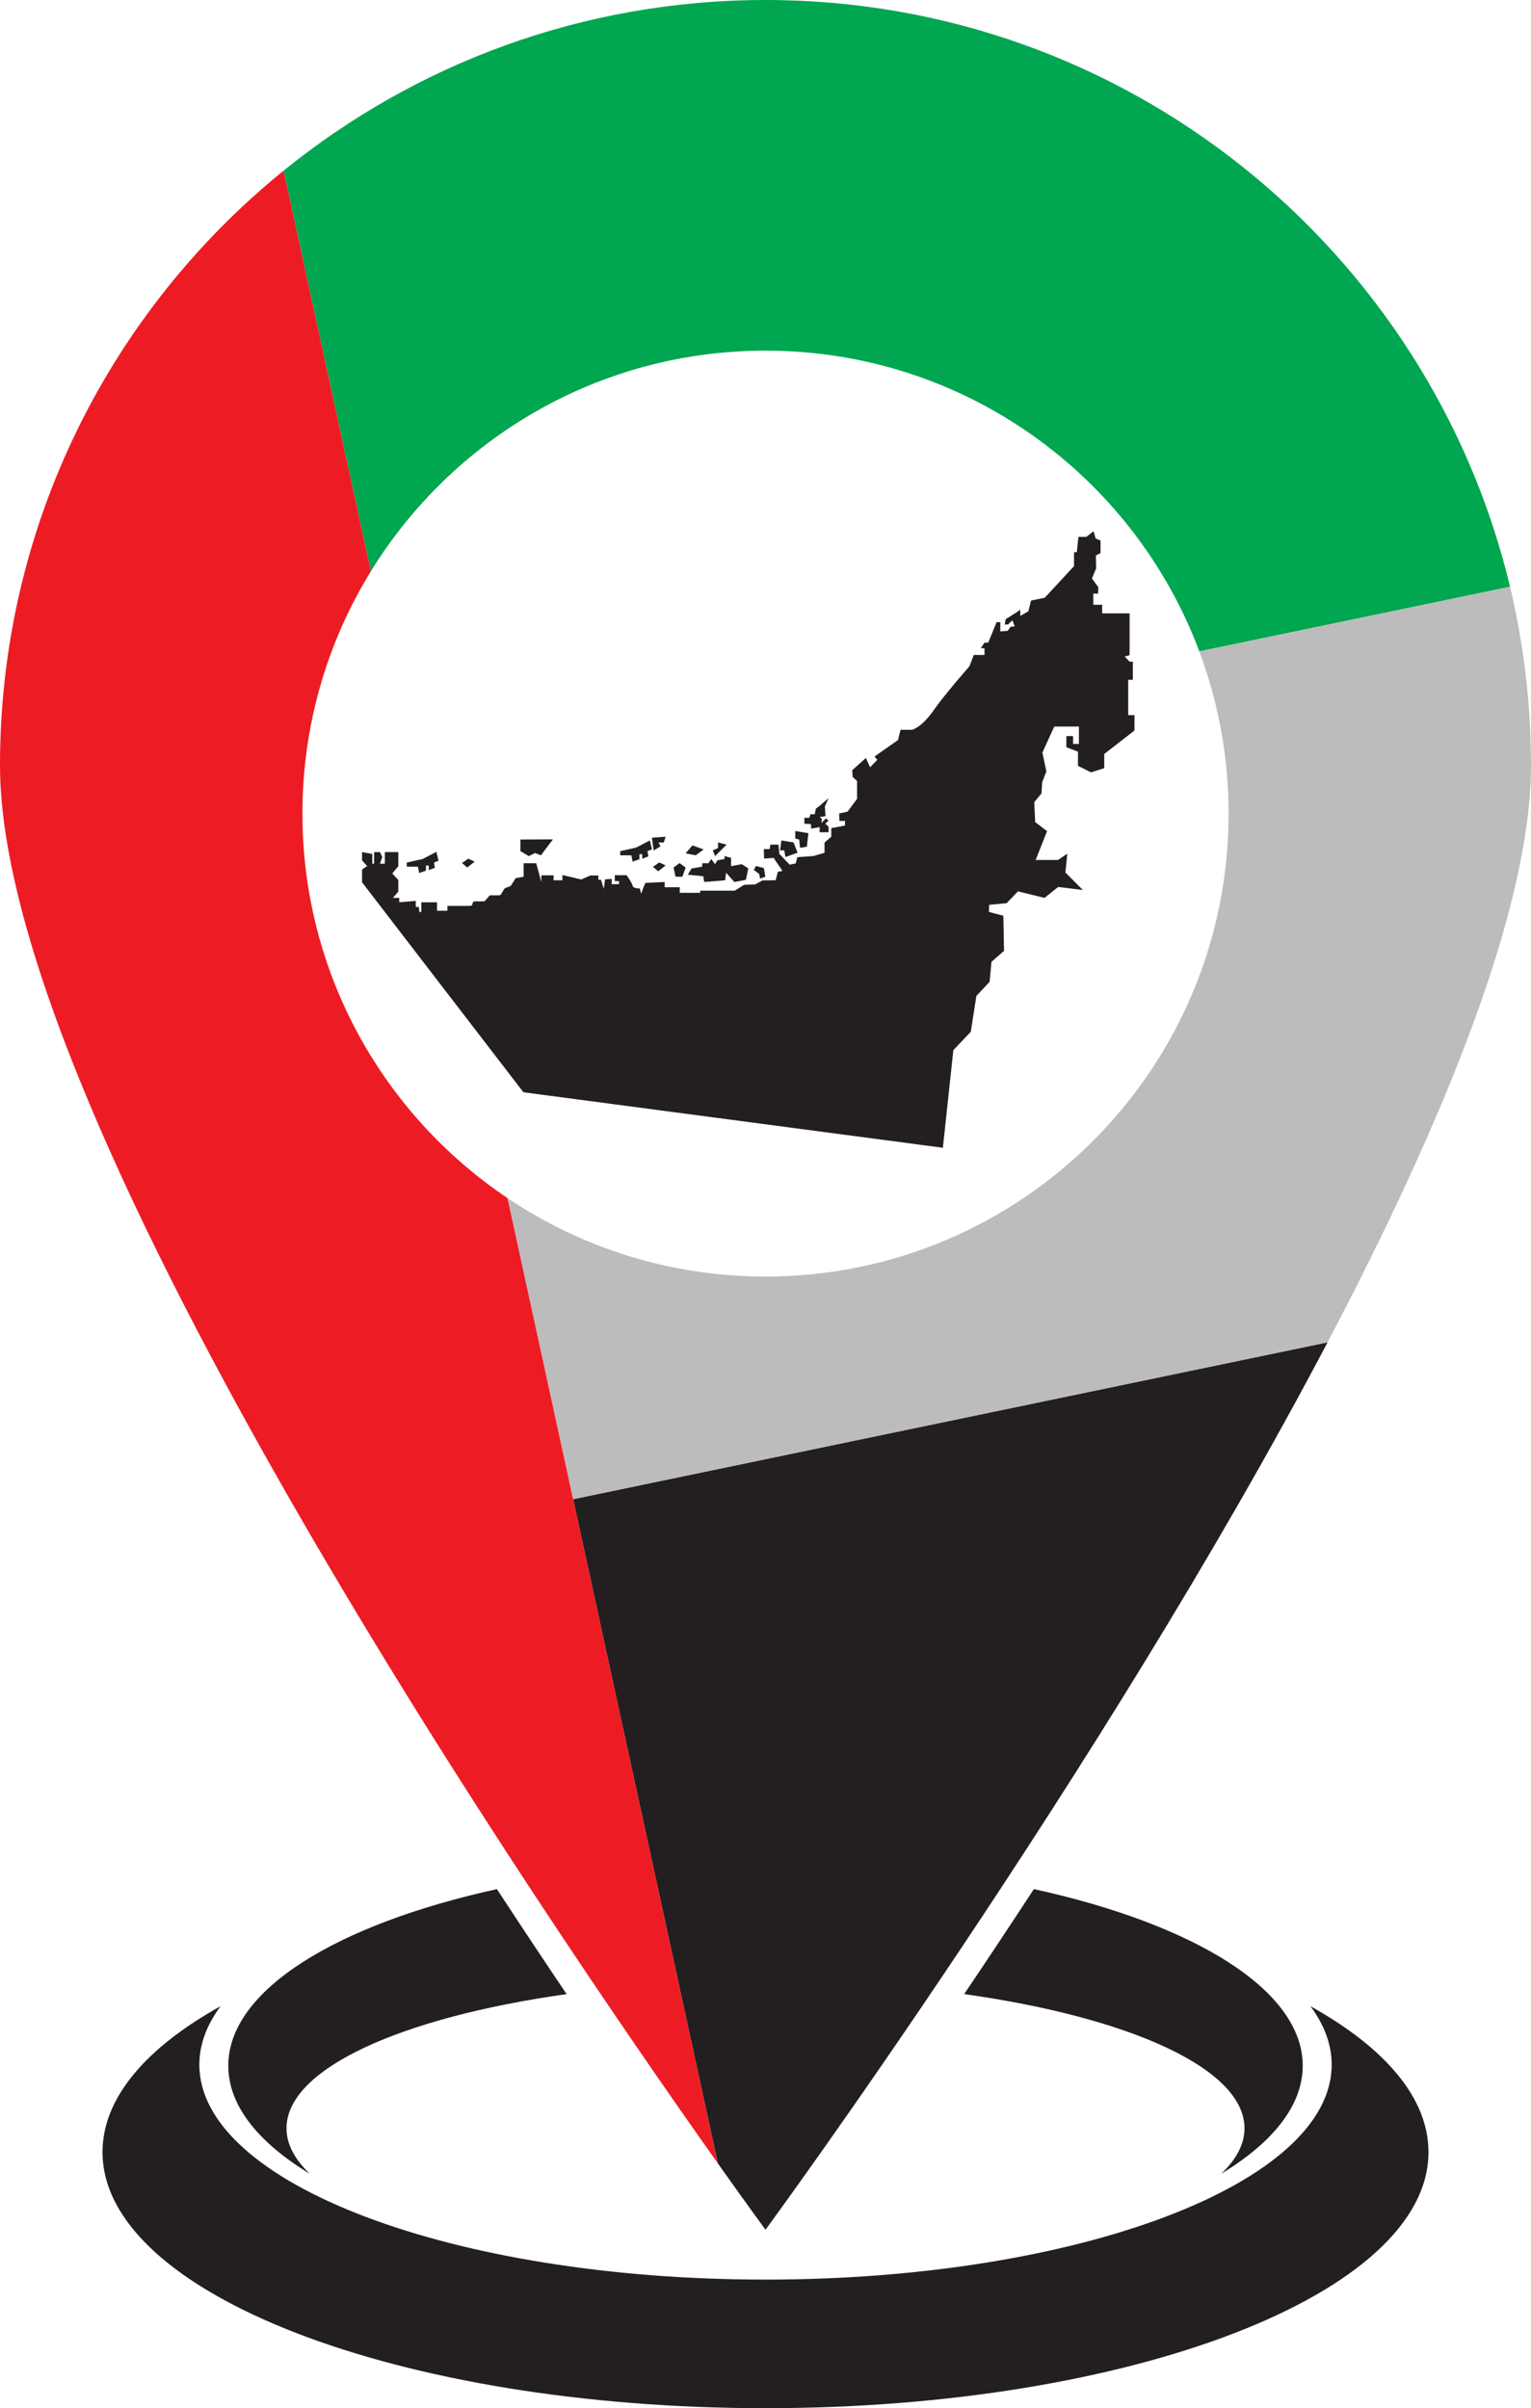
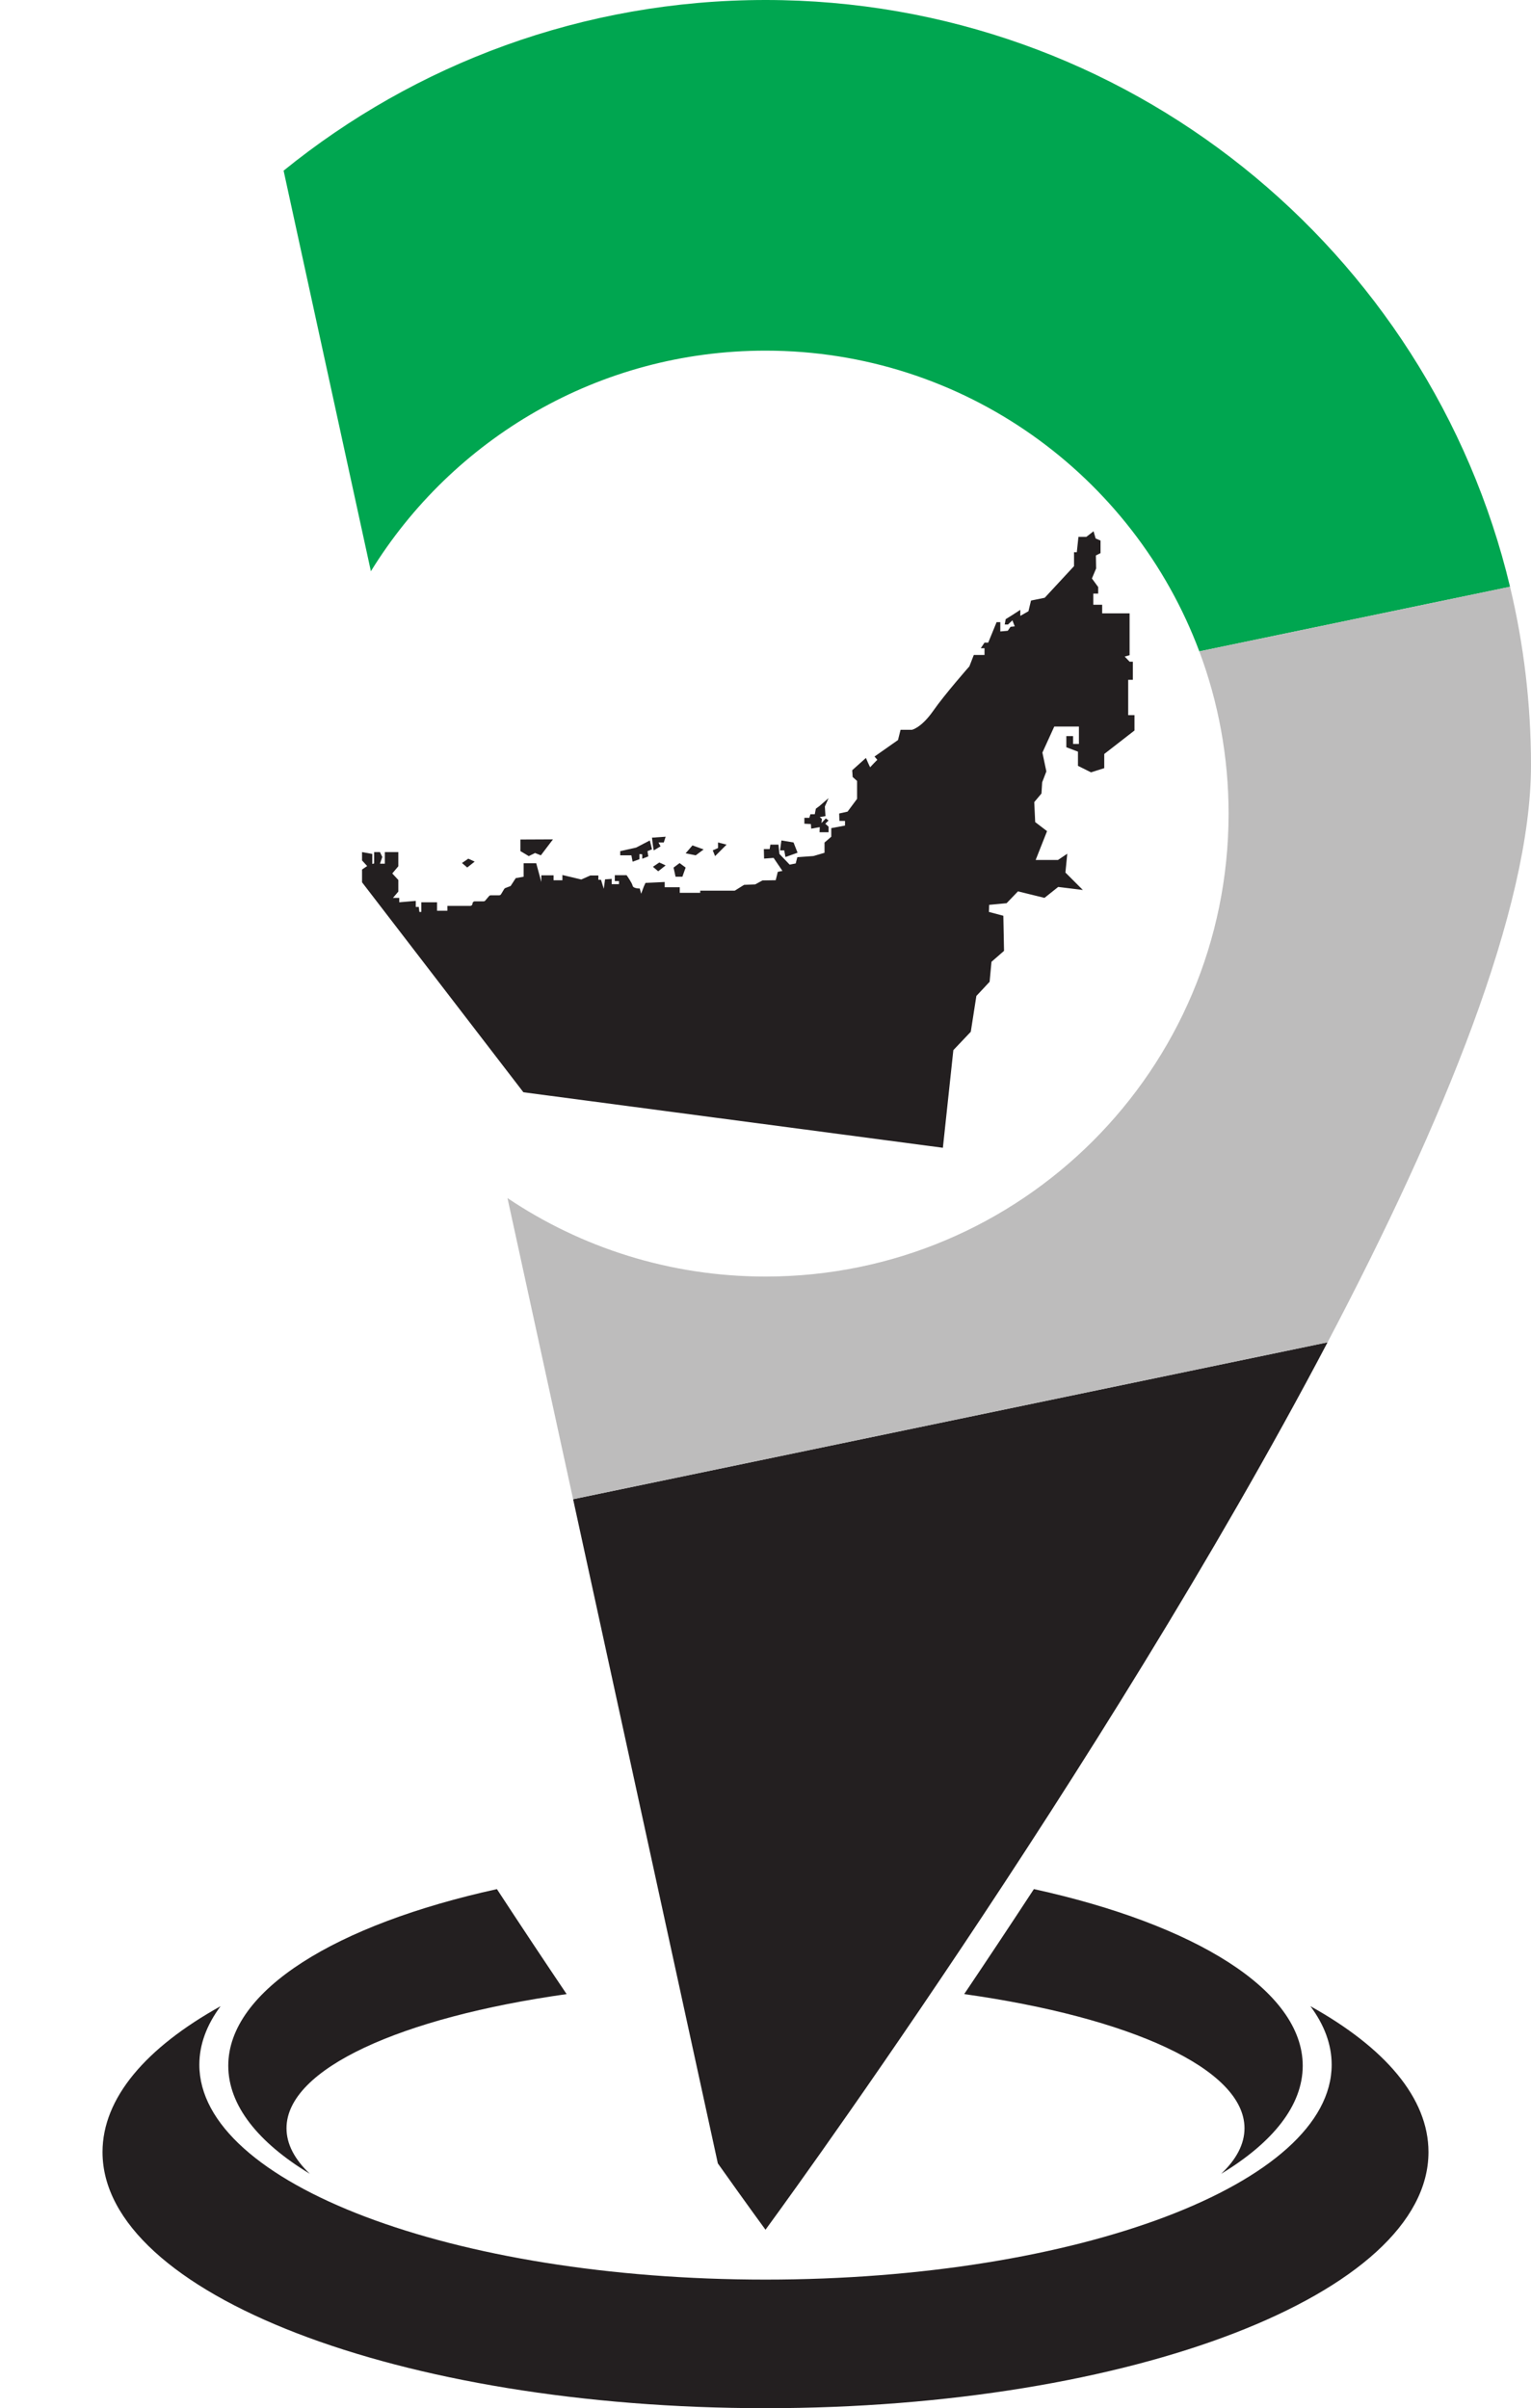
<svg xmlns="http://www.w3.org/2000/svg" height="1326.0" preserveAspectRatio="xMidYMid meet" version="1.0" viewBox="578.6 337.0 842.8 1326.0" width="842.8" zoomAndPan="magnify">
  <g>
    <g id="change1_1">
      <path d="M 1199.66 730.781 L 1199.66 711.32 L 1202.219 711.32 L 1202.219 701.34 L 1200.43 701.34 L 1197.738 698.52 L 1200.43 697.762 L 1200.43 674.719 L 1185.328 674.719 L 1185.328 669.98 L 1180.461 669.98 L 1180.461 663.84 L 1183.148 663.84 L 1183.148 660.25 L 1179.691 655.52 L 1182 650.012 L 1181.871 642.84 L 1184.43 641.559 L 1184.43 634.648 L 1181.738 633.5 L 1180.59 629.531 L 1176.621 632.609 L 1172.27 632.609 L 1171.371 641.051 L 1169.84 641.051 L 1169.84 648.73 L 1153.711 666.141 L 1146.16 667.68 L 1144.75 673.559 L 1140.27 676.121 L 1140.27 672.801 L 1135.531 675.871 L 1132.211 677.922 L 1131.691 680.859 L 1133.488 680.859 L 1135.922 678.559 L 1137.199 681.879 L 1134.891 682.141 L 1133.359 684.32 L 1129.262 684.699 L 1129.262 679.578 L 1127.211 679.578 L 1122.609 690.84 L 1120.559 690.84 L 1118.512 693.922 L 1120.559 693.922 L 1120.559 697.629 L 1114.672 697.629 L 1112.238 703.898 C 1112.238 703.898 1098.801 719.129 1092.27 728.48 C 1085.738 737.82 1080.621 738.84 1080.621 738.84 L 1074.352 738.84 L 1072.941 744.48 L 1060.012 753.559 L 1061.551 755.359 C 1061.551 755.359 1057.84 759.07 1057.711 759.449 C 1057.578 759.84 1055.281 754.328 1055.281 754.328 L 1047.73 761.121 L 1047.98 764.828 L 1050.41 767 L 1050.41 776.859 L 1045.172 783.898 L 1040.559 784.922 L 1040.691 789.02 L 1043.762 789.02 L 1043.762 791.578 L 1036.211 792.988 L 1036.211 797.719 L 1032.488 800.922 L 1032.488 806.559 L 1026.352 808.352 L 1017.52 808.988 L 1016.621 812.441 L 1013.289 813.078 L 1007.66 807.199 L 1007.148 802.078 L 1002.672 802.078 L 1002.289 804.512 L 999.086 804.512 L 999.215 809.762 L 1004.461 809.371 L 1009.328 816.539 L 1006.77 817.051 L 1005.621 821.66 L 998.32 821.789 L 994.352 823.961 L 988.207 824.219 L 983.086 827.422 L 964.059 827.422 L 964.059 828.609 L 952.793 828.609 L 952.793 825.539 L 944.516 825.539 L 944.516 822.648 L 933.938 823.148 L 932.996 825.199 L 931.547 829.129 L 930.777 826.219 C 930.777 826.219 927.195 826.309 926.852 824.691 C 926.512 823.07 923.523 818.891 923.523 818.891 L 917.039 818.891 L 917.039 822.129 L 919.344 822.129 L 919.344 823.84 L 915.332 823.84 L 915.332 820.93 L 911.664 821.191 L 910.98 826.398 L 909.445 821.449 L 907.992 821.449 L 907.992 819.059 L 903.559 819.059 L 898.605 821.27 L 888.195 818.801 L 888.195 821.699 L 883.332 821.699 L 883.332 818.969 L 876.594 818.969 L 876.594 822.648 L 873.777 812.309 L 866.863 812.309 L 866.863 819.738 L 862.512 820.512 L 859.695 824.859 L 856.77 825.98 C 856.512 826.09 856.289 826.27 856.148 826.512 L 854.43 829.371 C 854.203 829.75 853.797 829.98 853.355 829.98 L 848.754 829.98 C 848.387 829.98 848.039 830.141 847.801 830.422 L 845.734 832.871 C 845.496 833.148 845.148 833.309 844.781 833.309 L 839.953 833.309 C 839.262 833.309 838.703 833.871 838.703 834.559 C 838.703 835.238 838.145 835.801 837.457 835.801 L 824.879 835.801 L 824.879 838.488 L 819.184 838.488 L 819.184 833.82 L 810.543 833.82 L 810.543 839.129 L 809.457 839.129 L 809.137 836.379 L 807.473 836.379 L 807.473 833.051 L 798.387 833.82 L 798.387 831.391 L 794.93 831.391 L 797.871 827.93 L 797.871 821.531 L 794.547 817.949 L 797.871 813.98 L 797.871 806.172 L 790.449 806.172 L 790.449 812.57 L 787.762 812.57 L 789.039 808.859 L 787.762 806.172 L 784.562 806.172 L 784.562 812.441 L 783.535 812.699 L 783.535 807.199 L 777.902 806.172 L 777.902 810.781 L 780.723 813.852 L 777.902 815.77 L 777.902 822.809 L 866.727 938.422 L 1097.648 968.988 L 1103.41 915.23 L 1113.012 905.109 L 1116.078 885.398 L 1123.371 877.59 L 1124.398 866.59 L 1131.309 860.57 L 1130.93 841.238 L 1122.988 839.129 L 1123.121 835.23 L 1132.719 834.328 L 1138.988 827.801 L 1153.578 831.391 L 1161.129 825.371 L 1174.699 827.039 L 1165.102 817.441 L 1166.129 807.07 L 1161.012 810.52 L 1148.719 810.52 L 1154.988 794.648 L 1148.461 789.66 L 1147.949 778.648 L 1151.922 773.922 L 1152.301 767.77 L 1154.609 761.762 L 1152.43 751.391 L 1158.961 737.051 L 1172.531 737.051 L 1172.531 746.648 L 1169.328 746.648 L 1169.328 742.301 L 1165.609 742.301 L 1165.609 748.441 L 1172.012 750.879 L 1172.012 758.68 L 1179.18 762.27 L 1186.48 759.961 L 1186.48 752.16 L 1203.121 739.23 L 1203.121 730.781 L 1199.66 730.781" fill="#231f20" />
    </g>
    <g id="change1_2">
-       <path d="M 965.168 814.191 L 959.277 815.219 L 957.23 818.629 L 965.766 819.48 L 966.277 822.641 L 977.797 821.699 L 978.309 817.52 L 982.832 822.641 L 989.23 821.449 L 990.512 815.129 L 986.926 812.828 L 981.039 813.941 L 981.039 809.328 L 977.453 808.391 L 977.453 810.012 L 973.531 810.691 L 972.25 812.828 L 970.117 810.012 L 968.578 812.309 L 965.168 812.309 L 965.168 814.191" fill="#231f20" />
-     </g>
+       </g>
    <g id="change1_3">
      <path d="M 950.488 819.738 L 954.242 819.738 L 956.035 814.711 L 952.707 812.23 L 949.383 814.711 L 949.473 815.109 L 950.488 819.738" fill="#231f20" />
    </g>
    <g id="change1_4">
      <path d="M 938.031 814.281 L 940.934 816.75 L 945.027 813.512 L 941.531 811.891 L 938.031 814.281" fill="#231f20" />
    </g>
    <g id="change1_5">
      <path d="M 839.898 811.422 L 836.398 809.801 L 832.902 812.191 L 835.805 814.66 L 839.898 811.422" fill="#231f20" />
    </g>
    <g id="change1_6">
      <path d="M 965.938 804.719 L 959.789 802.5 L 956.035 806.852 L 961.582 807.961 L 965.938 804.719" fill="#231f20" />
    </g>
    <g id="change1_7">
      <path d="M 978.562 802.078 L 973.871 800.879 L 973.871 803.949 L 970.969 805.23 L 972.25 808.391 L 978.562 802.078" fill="#231f20" />
    </g>
    <g id="change1_8">
-       <path d="M 996.996 820.762 L 999.898 819.738 L 999.129 814.961 L 994.691 813.852 L 993.582 815.98 L 996.57 818.289 L 996.996 820.762" fill="#231f20" />
-     </g>
+       </g>
    <g id="change1_9">
      <path d="M 1010.988 808.898 L 1017.648 806.512 L 1015.43 800.879 L 1008.77 799.77 L 1008 805.23 L 1010.309 805.23 L 1010.988 808.898" fill="#231f20" />
    </g>
    <g id="change1_10">
-       <path d="M 1019.18 803.781 C 1019.52 803.871 1022.77 803.18 1022.77 803.18 L 1023.621 795.762 L 1016.371 794.57 L 1016.371 798.75 L 1018.578 799.262 C 1018.578 799.262 1018.84 803.699 1019.18 803.781" fill="#231f20" />
-     </g>
+       </g>
    <g id="change1_11">
      <path d="M 1025.16 793.289 L 1029.852 792.43 L 1029.762 795.25 L 1034.711 795.25 L 1034.711 792.18 L 1032.922 790.559 L 1034.711 788.762 L 1033.18 787.648 L 1030.789 790.211 L 1031.039 787.91 L 1029.852 786.891 L 1033.012 786.371 L 1032.672 781.078 L 1034.711 776.48 L 1029.68 780.828 L 1027.719 782.281 L 1027.121 785.352 L 1024.73 785.352 L 1024.129 787.309 L 1021.398 787.309 L 1021.398 790.559 L 1024.988 790.73 L 1025.16 793.289" fill="#231f20" />
    </g>
    <g id="change1_12">
      <path d="M 926.852 811.461 L 930.605 810.102 L 930.605 807.281 C 930.605 807.281 932.145 807.281 932.145 807.539 C 932.145 807.789 932.145 809.84 932.145 809.84 L 935.473 808.559 L 935.047 805.66 L 937.52 804.641 L 936.324 799.77 L 928.773 803.699 L 920.027 805.66 L 920.027 807.961 L 926.172 807.961 L 926.852 811.461" fill="#231f20" />
    </g>
    <g id="change1_13">
-       <path d="M 809.352 817.73 L 813.105 816.371 L 813.105 813.551 C 813.105 813.551 814.641 813.551 814.641 813.809 C 814.641 814.059 814.641 816.109 814.641 816.109 L 817.969 814.828 L 817.543 811.93 L 820.016 810.91 L 818.82 806.039 L 811.27 809.969 L 802.523 811.93 L 802.523 814.23 L 808.668 814.23 L 809.352 817.73" fill="#231f20" />
-     </g>
+       </g>
    <g id="change1_14">
      <path d="M 938.543 805.23 C 938.801 805.059 942.215 803.012 942.215 803.012 L 941.105 800.879 L 944.004 800.879 L 945.027 797.719 L 937.52 798.238 C 937.52 798.238 938.285 805.398 938.543 805.23" fill="#231f20" />
    </g>
    <g id="change1_15">
      <path d="M 873.137 806.68 L 876.336 807.961 L 882.992 799.18 L 865.07 799.262 L 865.07 805.621 L 869.68 808.391 L 873.137 806.68" fill="#231f20" />
    </g>
    <g id="change2_1">
      <path d="M 1000 530.07 C 1109.359 530.07 1202.621 598.941 1238.809 695.66 L 1409.859 660.078 C 1365.57 474.77 1198.879 337 1000 337 C 899.461 337 807.152 372.211 734.719 430.969 L 782.77 651.551 C 827.637 578.672 908.141 530.07 1000 530.07" fill="#00a650" />
    </g>
    <g id="change1_16">
      <path d="M 1309.41 1076.109 L 894.086 1162.488 L 973.766 1528.211 C 990.262 1551.48 1000 1564.738 1000 1564.738 C 1000 1564.738 1184.57 1313.5 1309.41 1076.109" fill="#231f20" />
    </g>
    <g id="change3_1">
      <path d="M 1254.922 784.988 C 1254.922 925.77 1140.789 1039.898 1000 1039.898 C 947.418 1039.898 898.555 1023.98 857.969 996.691 L 894.086 1162.488 L 1309.41 1076.109 C 1373.199 954.801 1421.398 837.109 1421.398 758.398 C 1421.398 724.551 1417.398 691.629 1409.859 660.078 L 1238.809 695.66 C 1249.219 723.461 1254.922 753.559 1254.922 784.988" fill="#bdbcbc" />
    </g>
    <g id="change1_17">
      <path d="M 1299.969 1441.648 C 1307.59 1451.891 1311.672 1462.699 1311.672 1473.871 C 1311.672 1539.211 1172.129 1592.191 1000 1592.191 C 827.871 1592.191 688.336 1539.211 688.336 1473.871 C 688.336 1462.699 692.414 1451.891 700.031 1441.648 C 659.055 1464.449 635.035 1492.141 635.035 1521.988 C 635.035 1599.871 798.438 1663 1000 1663 C 1201.559 1663 1364.961 1599.871 1364.961 1521.988 C 1364.961 1492.141 1340.949 1464.449 1299.969 1441.648" fill="#231f20" />
    </g>
    <g id="change1_18">
      <path d="M 749.145 1533.93 C 740.82 1526.039 736.32 1517.609 736.32 1508.859 C 736.32 1476.059 799.543 1447.801 890.523 1435 C 878.312 1416.871 865.445 1397.52 852.145 1377.191 C 763.742 1396.602 704.262 1432.891 704.262 1474.441 C 704.262 1496.289 720.703 1516.691 749.145 1533.93" fill="#231f20" />
    </g>
    <g id="change1_19">
      <path d="M 1263.68 1508.859 C 1263.68 1517.609 1259.18 1526.039 1250.859 1533.93 C 1279.301 1516.691 1295.738 1496.289 1295.738 1474.441 C 1295.738 1432.871 1236.211 1396.57 1147.75 1377.172 C 1134.41 1397.559 1121.531 1416.93 1109.379 1434.988 C 1200.41 1447.781 1263.68 1476.039 1263.68 1508.859" fill="#231f20" />
    </g>
    <g id="change4_1">
-       <path d="M 857.969 996.691 C 789.883 950.93 745.082 873.191 745.082 784.988 C 745.082 736.059 758.879 690.359 782.77 651.551 L 734.719 430.969 C 639.473 508.23 578.598 626.211 578.598 758.398 C 578.598 955.781 881.672 1398.301 973.766 1528.211 L 894.086 1162.488 L 857.969 996.691" fill="#ed1c24" />
-     </g>
+       </g>
  </g>
</svg>